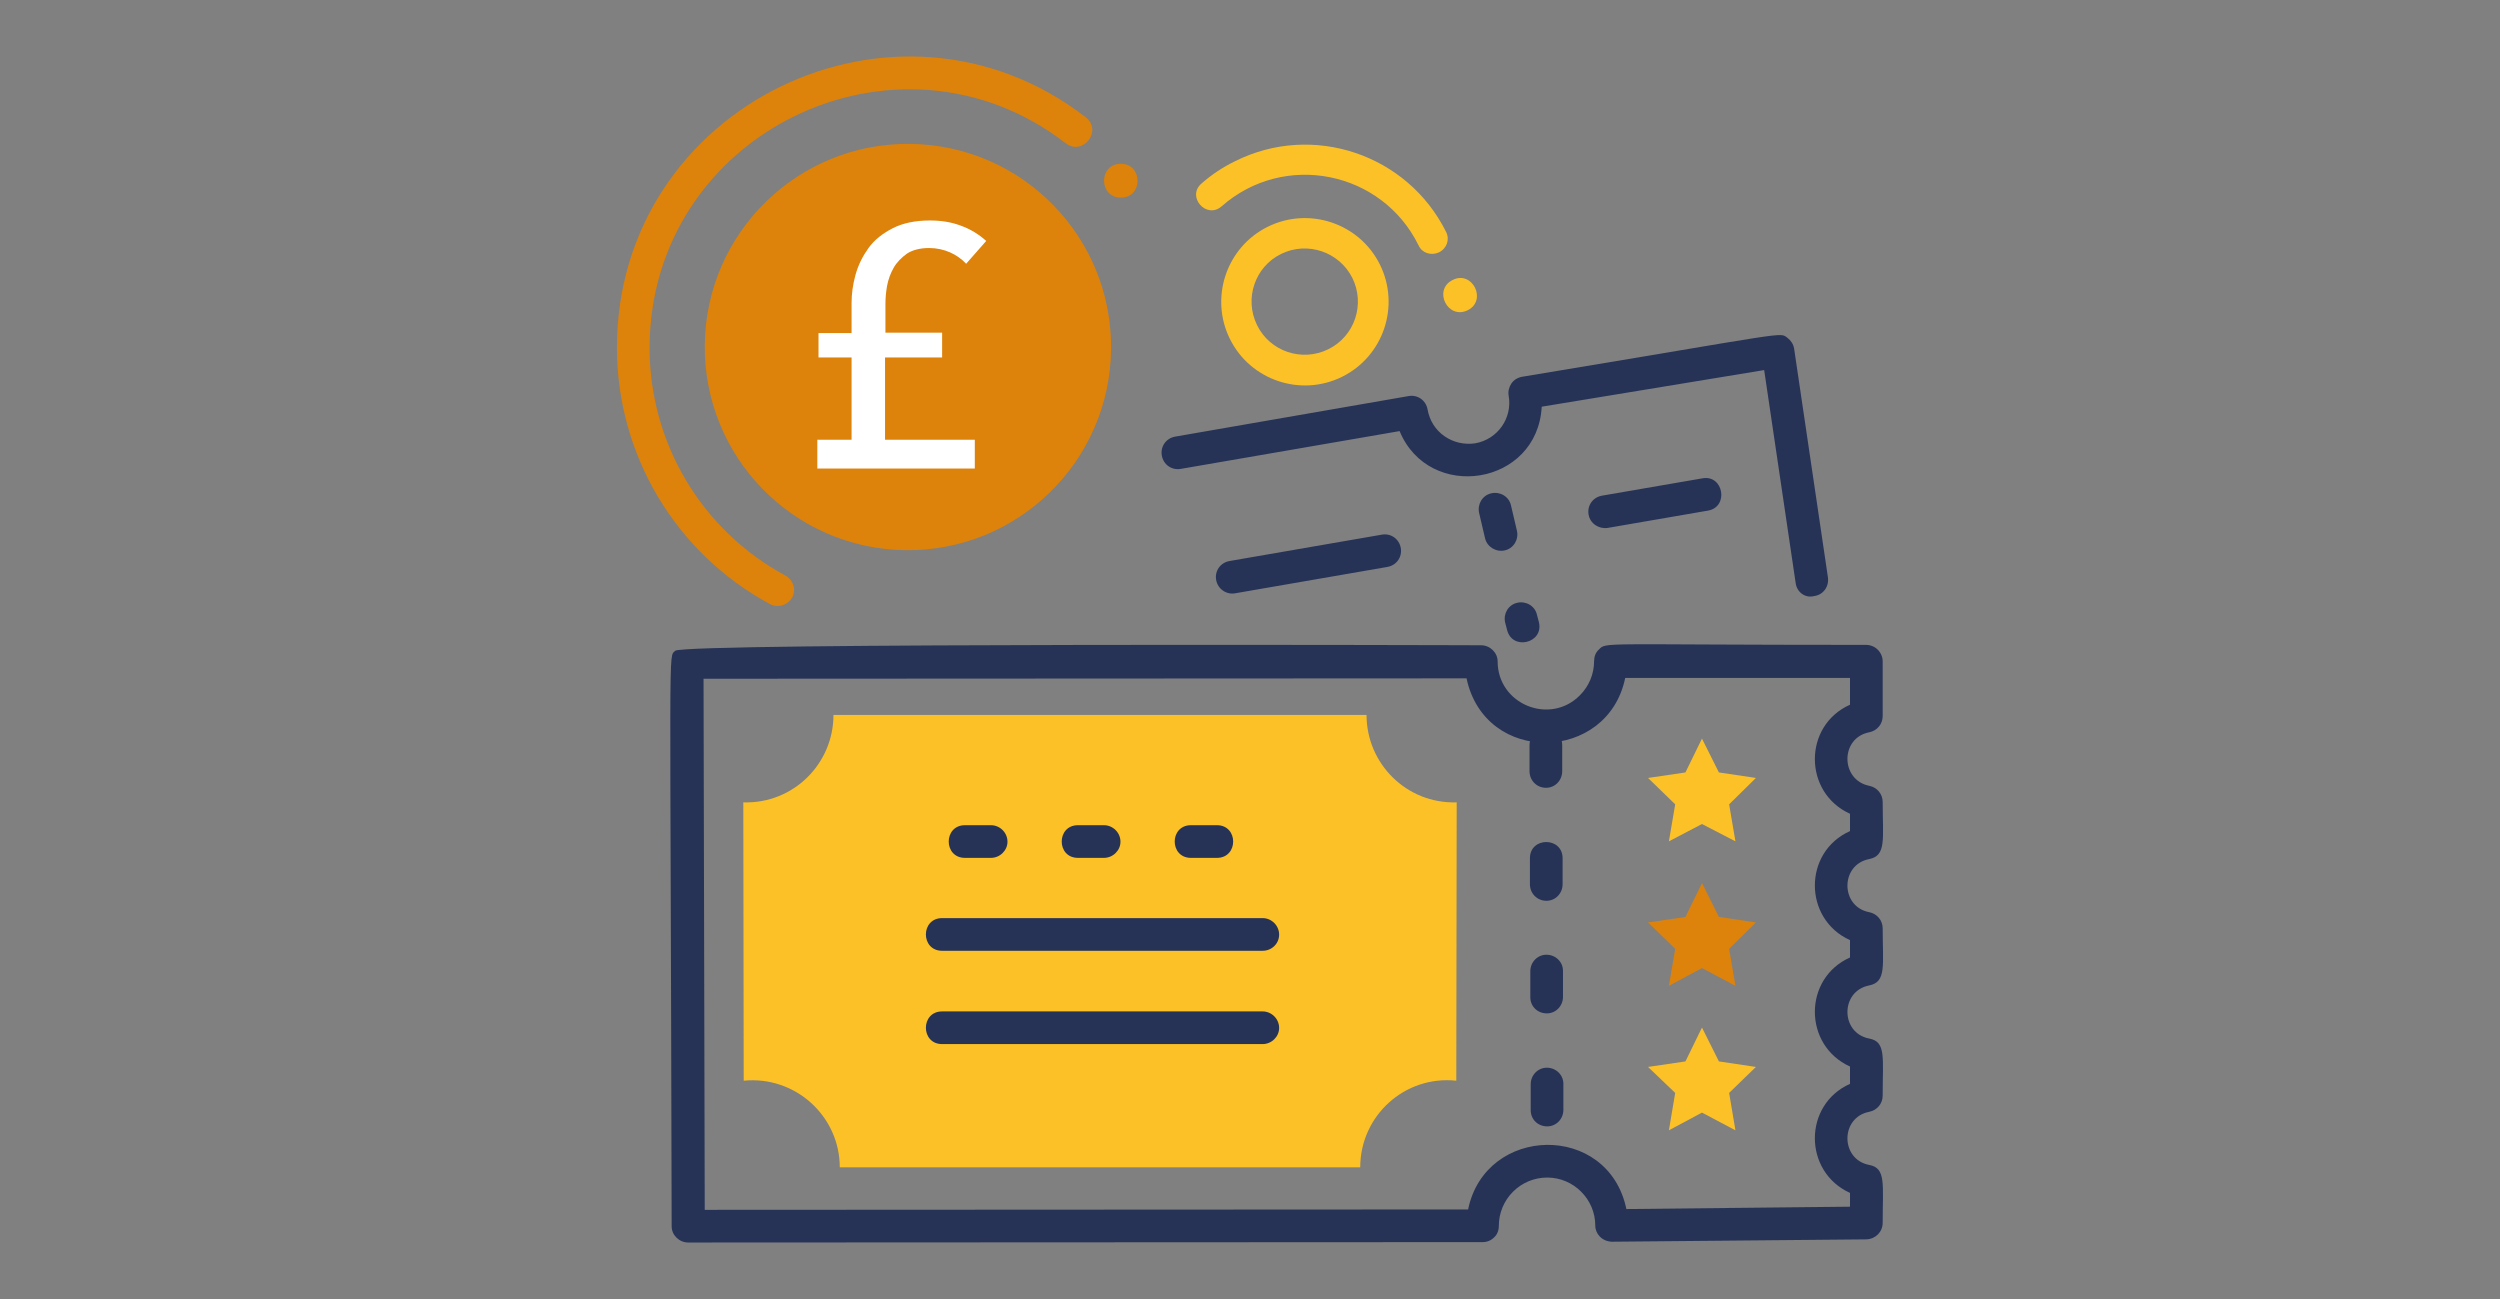
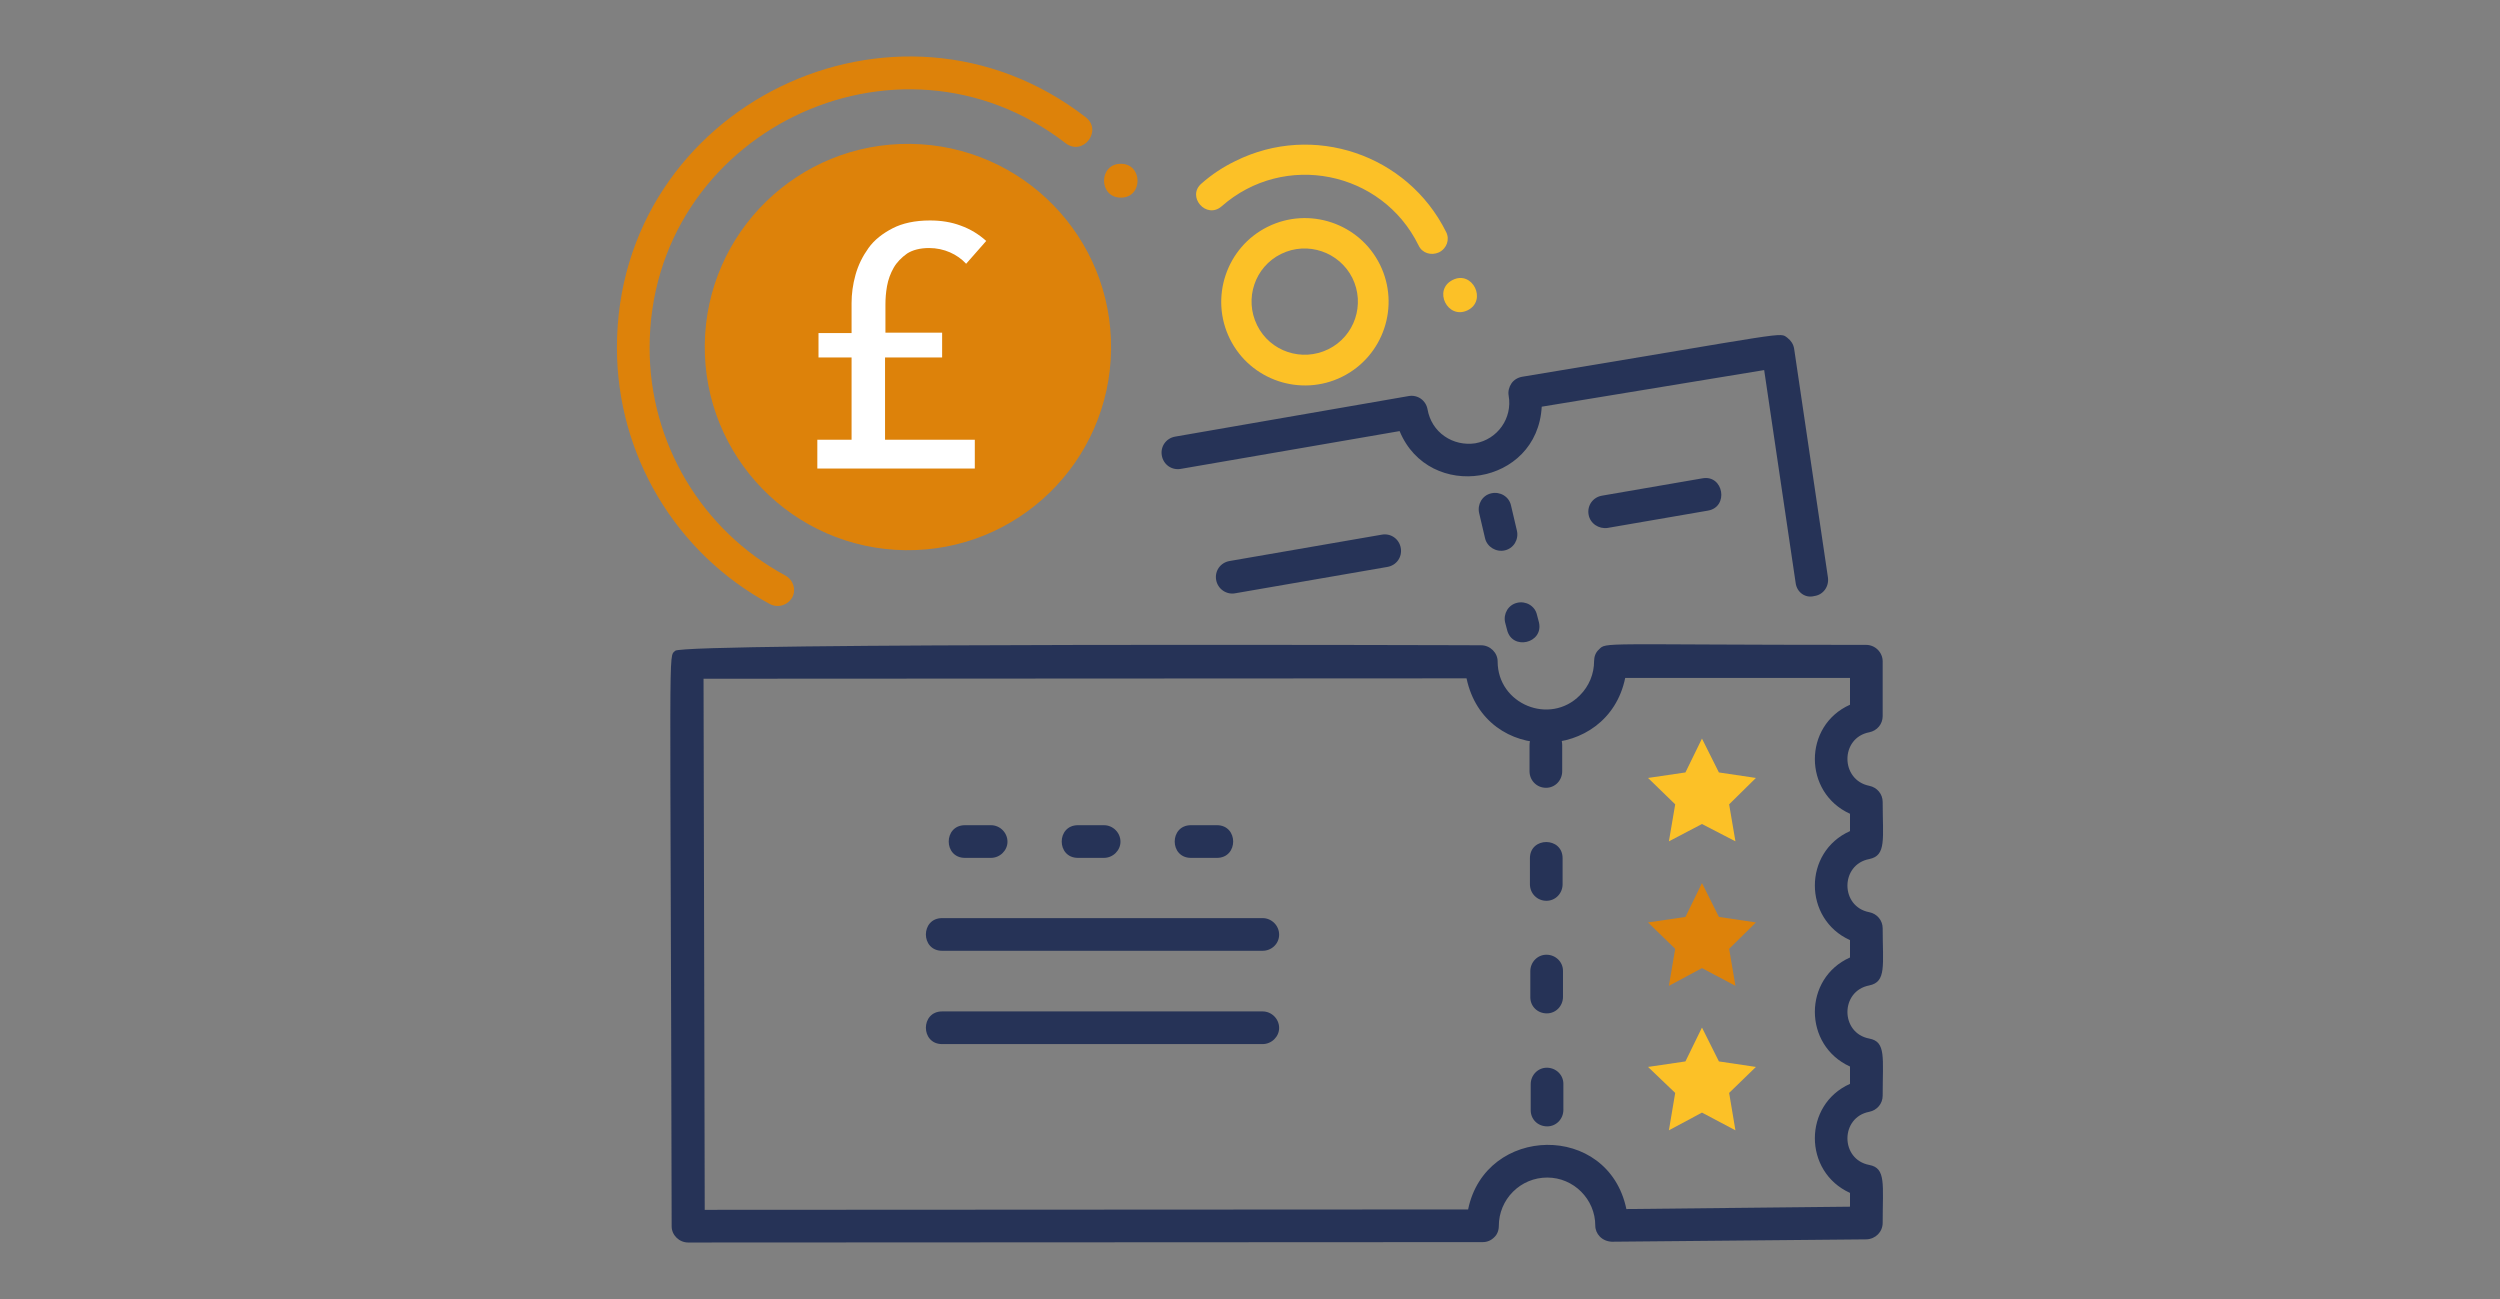
<svg xmlns="http://www.w3.org/2000/svg" version="1.1" id="Layer_1" x="0px" y="0px" viewBox="0 0 635 330" style="enable-background:new 0 0 635 330;" xml:space="preserve">
  <rect x="0" y="0" width="635" height="330" fill="#808080" stroke="none" />
  <style type="text/css">
	.st0{fill:#FCC127;}
	.st1{fill:#263357;}
	.st2{fill:#DD820A;}
	.st3{fill:#FFFFFF;}
</style>
  <g>
    <g>
      <g>
-         <path class="st0" d="M345.5,296.5c0-13.1,11.3-23.4,24.4-22l0.1-70.7c-12.8,0.4-22.9-9.9-22.9-22.2c-9.6,0-15.7,0-25,0H211.7     c0,12.3-10.1,22.6-22.9,22.2l0.1,70.7c13.1-1.3,24.4,9,24.4,22C227.4,296.5,332.9,296.5,345.5,296.5z" />
-       </g>
+         </g>
    </g>
    <g>
      <g>
        <g>
          <path class="st1" d="M388.8,282l0-6.6c0-2.3,1.8-4.2,4.1-4.2c2.3,0,4.2,1.8,4.2,4.1l0,6.6c0,2.3-1.8,4.2-4.1,4.2      C390.6,286.1,388.8,284.3,388.8,282z M388.7,253.3l0-6.6c0-2.3,1.8-4.2,4.1-4.2c2.3,0,4.2,1.8,4.2,4.1l0,6.6      c0,2.3-1.8,4.2-4.1,4.2C390.5,257.4,388.7,255.6,388.7,253.3z M388.6,224.6l0-6.6c0-5.5,8.3-5.5,8.3,0l0,6.6      c0,2.3-1.8,4.2-4.1,4.2C390.4,228.8,388.6,226.9,388.6,224.6z M388.5,195.9l0-6.6c0-5.5,8.3-5.5,8.3,0l0,6.6      c0,2.3-1.8,4.2-4.1,4.2C390.3,200.1,388.5,198.2,388.5,195.9z" />
        </g>
      </g>
      <g>
        <g>
          <path class="st1" d="M170.6,311.5c-0.3-152.2-0.9-144.3,0.9-146.2c2.1-2.1,206.8-1.4,204.7-1.4c2.3,0,4.2,1.9,4.2,4.1      c0,10.9,13.3,16.3,20.9,8.6c2.3-2.3,3.6-5.4,3.6-8.7c0-1.1,0.4-2.2,1.2-2.9c2-2-0.4-1.2,67.9-1.2c2.3,0,4.2,1.9,4.2,4.2v13.9      c0,2-1.4,3.7-3.4,4.1c-7.4,1.4-7.4,12.1,0,13.6c2,0.4,3.4,2.1,3.4,4.1c0,9.4,1,13.6-3.4,14.5c-7.4,1.4-7.4,12.1,0,13.5      c2,0.4,3.4,2.1,3.4,4.1c0,9.4,1,13.6-3.4,14.5c-7.4,1.4-7.4,12.1,0,13.5c4.3,0.8,3.4,4.8,3.4,14.5c0,2-1.4,3.7-3.4,4.1      c-7.4,1.4-7.4,12.1,0,13.5c4.3,0.8,3.4,4.9,3.4,14.7c0,2.3-1.8,4.1-4.1,4.2l-64.7,0.6c-2.5-0.1-4.2-2-4.2-4.1      c0-6.7-5.5-12.2-12.2-12.2c-3.3,0-6.4,1.3-8.7,3.6c-2.3,2.3-3.6,5.4-3.6,8.7c0,1.1-0.4,2.2-1.2,2.9c-0.8,0.8-1.8,1.2-2.9,1.2      l-201.8,0.1C172.5,315.6,170.6,313.7,170.6,311.5z M178.7,172.4l0.3,134.9l193.9-0.1c4.4-21.5,35.6-22.2,40.2-0.1l56.8-0.6V303      c-11.9-5.4-11.9-22.4,0-27.7v-4.4c-11.9-5.4-11.9-22.4,0-27.7v-4.4c-11.9-5.4-11.9-22.4,0-27.7v-4.4c-11.9-5.4-11.9-22.4,0-27.7      v-6.8h-57.1c-4.4,21.5-35.6,22.3-40.3,0.1L178.7,172.4z" />
        </g>
      </g>
    </g>
    <g>
      <g>
        <path class="st1" d="M456.1,148.1l-8-54.1l-56.5,9.3c-1.1,20.1-28.6,24.3-36.1,6.2l-55.6,9.6c-2.3,0.4-4.4-1.1-4.8-3.4     c-0.4-2.3,1.1-4.4,3.4-4.8l59.3-10.3c2.3-0.4,4.4,1.1,4.8,3.4c0.5,2.8,2,5.2,4.3,6.8c2.3,1.6,5.1,2.2,7.8,1.8     c5.7-1,9.5-6.4,8.5-12.1c-0.2-1.1,0.1-2.2,0.7-3.1c0.6-0.9,1.6-1.5,2.7-1.7c68.9-11.4,65.3-11.4,67.4-9.9     c0.9,0.7,1.5,1.6,1.7,2.7l8.6,58.2c0.3,2.3-1.2,4.4-3.5,4.7C458.5,152,456.4,150.4,456.1,148.1z" />
      </g>
    </g>
    <g>
      <g>
        <polygon class="st0" points="432.3,187.6 436.6,196.2 446,197.6 439.2,204.3 440.8,213.7 432.3,209.3 423.9,213.7 425.5,204.3      418.6,197.6 428.1,196.2    " />
      </g>
    </g>
    <g>
      <g>
        <polygon class="st2" points="432.3,224.3 436.6,232.9 446,234.3 439.2,241 440.8,250.4 432.3,245.9 423.9,250.4 425.5,241      418.6,234.3 428.1,232.9    " />
      </g>
    </g>
    <g>
      <g>
        <polygon class="st0" points="432.3,261 436.6,269.6 446,271 439.2,277.6 440.8,287.1 432.3,282.6 423.9,287.1 425.5,277.6      418.6,271 428.1,269.6    " />
      </g>
    </g>
    <g>
      <g>
        <path class="st1" d="M309.1,217.9h-6.6c-5.5,0-5.5-8.3,0-8.3h6.6C314.6,209.6,314.6,217.9,309.1,217.9z M280.4,217.9h-6.6     c-5.5,0-5.5-8.3,0-8.3h6.6c2.3,0,4.2,1.9,4.2,4.2C284.6,216,282.7,217.9,280.4,217.9z M251.7,217.9h-6.6c-5.5,0-5.5-8.3,0-8.3     h6.6c2.3,0,4.2,1.9,4.2,4.2C255.9,216,254,217.9,251.7,217.9z" />
      </g>
    </g>
    <g>
      <g>
        <path class="st1" d="M320.7,241.5h-81.4c-5.5,0-5.5-8.3,0-8.3h81.4c2.3,0,4.2,1.9,4.2,4.2C324.9,239.7,323,241.5,320.7,241.5z" />
      </g>
    </g>
    <g>
      <g>
        <path class="st1" d="M320.7,265.2h-81.4c-5.5,0-5.5-8.3,0-8.3h81.4c2.3,0,4.2,1.9,4.2,4.2C324.9,263.3,323,265.2,320.7,265.2z" />
      </g>
    </g>
    <g>
      <g>
-         <path class="st2" d="M284.7,50.2c-5.7,0-5.7-8.6,0-8.6C290.3,41.6,290.4,50.2,284.7,50.2z" />
+         <path class="st2" d="M284.7,50.2c-5.7,0-5.7-8.6,0-8.6C290.3,41.6,290.4,50.2,284.7,50.2" />
      </g>
    </g>
    <g>
      <g>
        <path class="st0" d="M372.8,78.8c-5.1,2.5-8.9-5.2-3.8-7.7C374,68.6,377.8,76.3,372.8,78.8z" />
      </g>
    </g>
    <g>
      <g>
        <g>
          <ellipse transform="matrix(1.264922e-02 -1 1 1.264922e-02 139.496 317.632)" class="st2" cx="230.6" cy="88.2" rx="51.6" ry="51.6" />
        </g>
      </g>
      <g>
        <path class="st3" d="M239.2,90.8h-14.4v20.9h22.8v7.3h-40v-7.3h8.7V90.8h-8.4v-6.2h8.4v-7.6c0-2.3,0.3-4.7,1-7.2     c0.7-2.5,1.8-4.7,3.3-6.8c1.5-2.1,3.6-3.7,6.1-5c2.5-1.3,5.7-2,9.5-2c2.8,0,5.4,0.4,7.8,1.3c2.5,0.9,4.6,2.2,6.5,3.9l-5.1,5.8     c-1.1-1.2-2.5-2.2-4.1-2.9c-1.6-0.7-3.4-1.1-5.3-1.1c-2.3,0-4.2,0.5-5.6,1.4c-1.4,1-2.6,2.2-3.4,3.6c-0.8,1.4-1.4,3-1.7,4.7     s-0.4,3.2-0.4,4.7v7.1h14.4V90.8z" />
      </g>
    </g>
    <g>
      <g>
        <path class="st2" d="M195.5,153.4c-23.9-12.9-38.8-37.9-38.8-65.1c0-61.4,70.9-95.8,119.1-58.5c4.3,3.4-0.7,9.9-5.1,6.6     C227.9,3.3,165,33.8,165,88.4c0,24.1,13.2,46.3,34.5,57.8c2,1.1,2.8,3.6,1.7,5.6C200,153.8,197.5,154.5,195.5,153.4z" />
      </g>
    </g>
    <g>
      <g>
        <path class="st0" d="M360.3,62.3c-9.3-18.9-34.1-23.9-50-9.9c-3.9,3.4-9-2.5-5.1-5.8c2.6-2.3,5.5-4.2,8.6-5.7     c19.7-9.8,43.7-1.7,53.5,18c1,1.9,0.2,4.2-1.8,5.2C363.5,65,361.2,64.3,360.3,62.3z" />
      </g>
    </g>
    <g>
      <g>
        <path class="st0" d="M312.4,86.1c-5.2-10.5-0.9-23.3,9.6-28.5c10.5-5.2,23.3-0.9,28.5,9.6l0,0c5.2,10.5,0.9,23.3-9.6,28.5     C330.4,100.9,317.6,96.6,312.4,86.1z M325.4,64.5c-6.7,3.3-9.4,11.4-6.1,18.1c3.3,6.7,11.4,9.4,18.1,6.1     c6.7-3.3,9.4-11.4,6.1-18.1C340.2,64,332.1,61.2,325.4,64.5z" />
      </g>
    </g>
    <g>
      <g>
        <path class="st1" d="M382.8,160l-0.5-1.9c-0.5-2.2,0.8-4.5,3.1-5c2.2-0.5,4.5,0.8,5,3.1l0.5,1.9     C392.1,163.4,384.1,165.3,382.8,160z M377.2,136.7l-1.5-6.4c-0.5-2.2,0.8-4.5,3.1-5c2.2-0.5,4.5,0.8,5,3.1l1.5,6.4     c0.5,2.2-0.8,4.5-3.1,5C380,140.3,377.7,138.9,377.2,136.7z" />
      </g>
    </g>
    <g>
      <g>
        <path class="st1" d="M308.9,147.3c-0.4-2.3,1.1-4.4,3.4-4.8l38.7-6.7c2.3-0.4,4.4,1.1,4.8,3.4c0.4,2.3-1.1,4.4-3.4,4.8l-38.7,6.7     C311.5,151.1,309.3,149.6,308.9,147.3z" />
      </g>
    </g>
    <g>
      <g>
        <path class="st1" d="M403.5,130.7c-0.4-2.3,1.1-4.4,3.4-4.8l25.5-4.4c5.4-1,6.8,7.3,1.4,8.2l-25.5,4.4     C406.1,134.4,403.9,133,403.5,130.7z" />
      </g>
    </g>
  </g>
</svg>